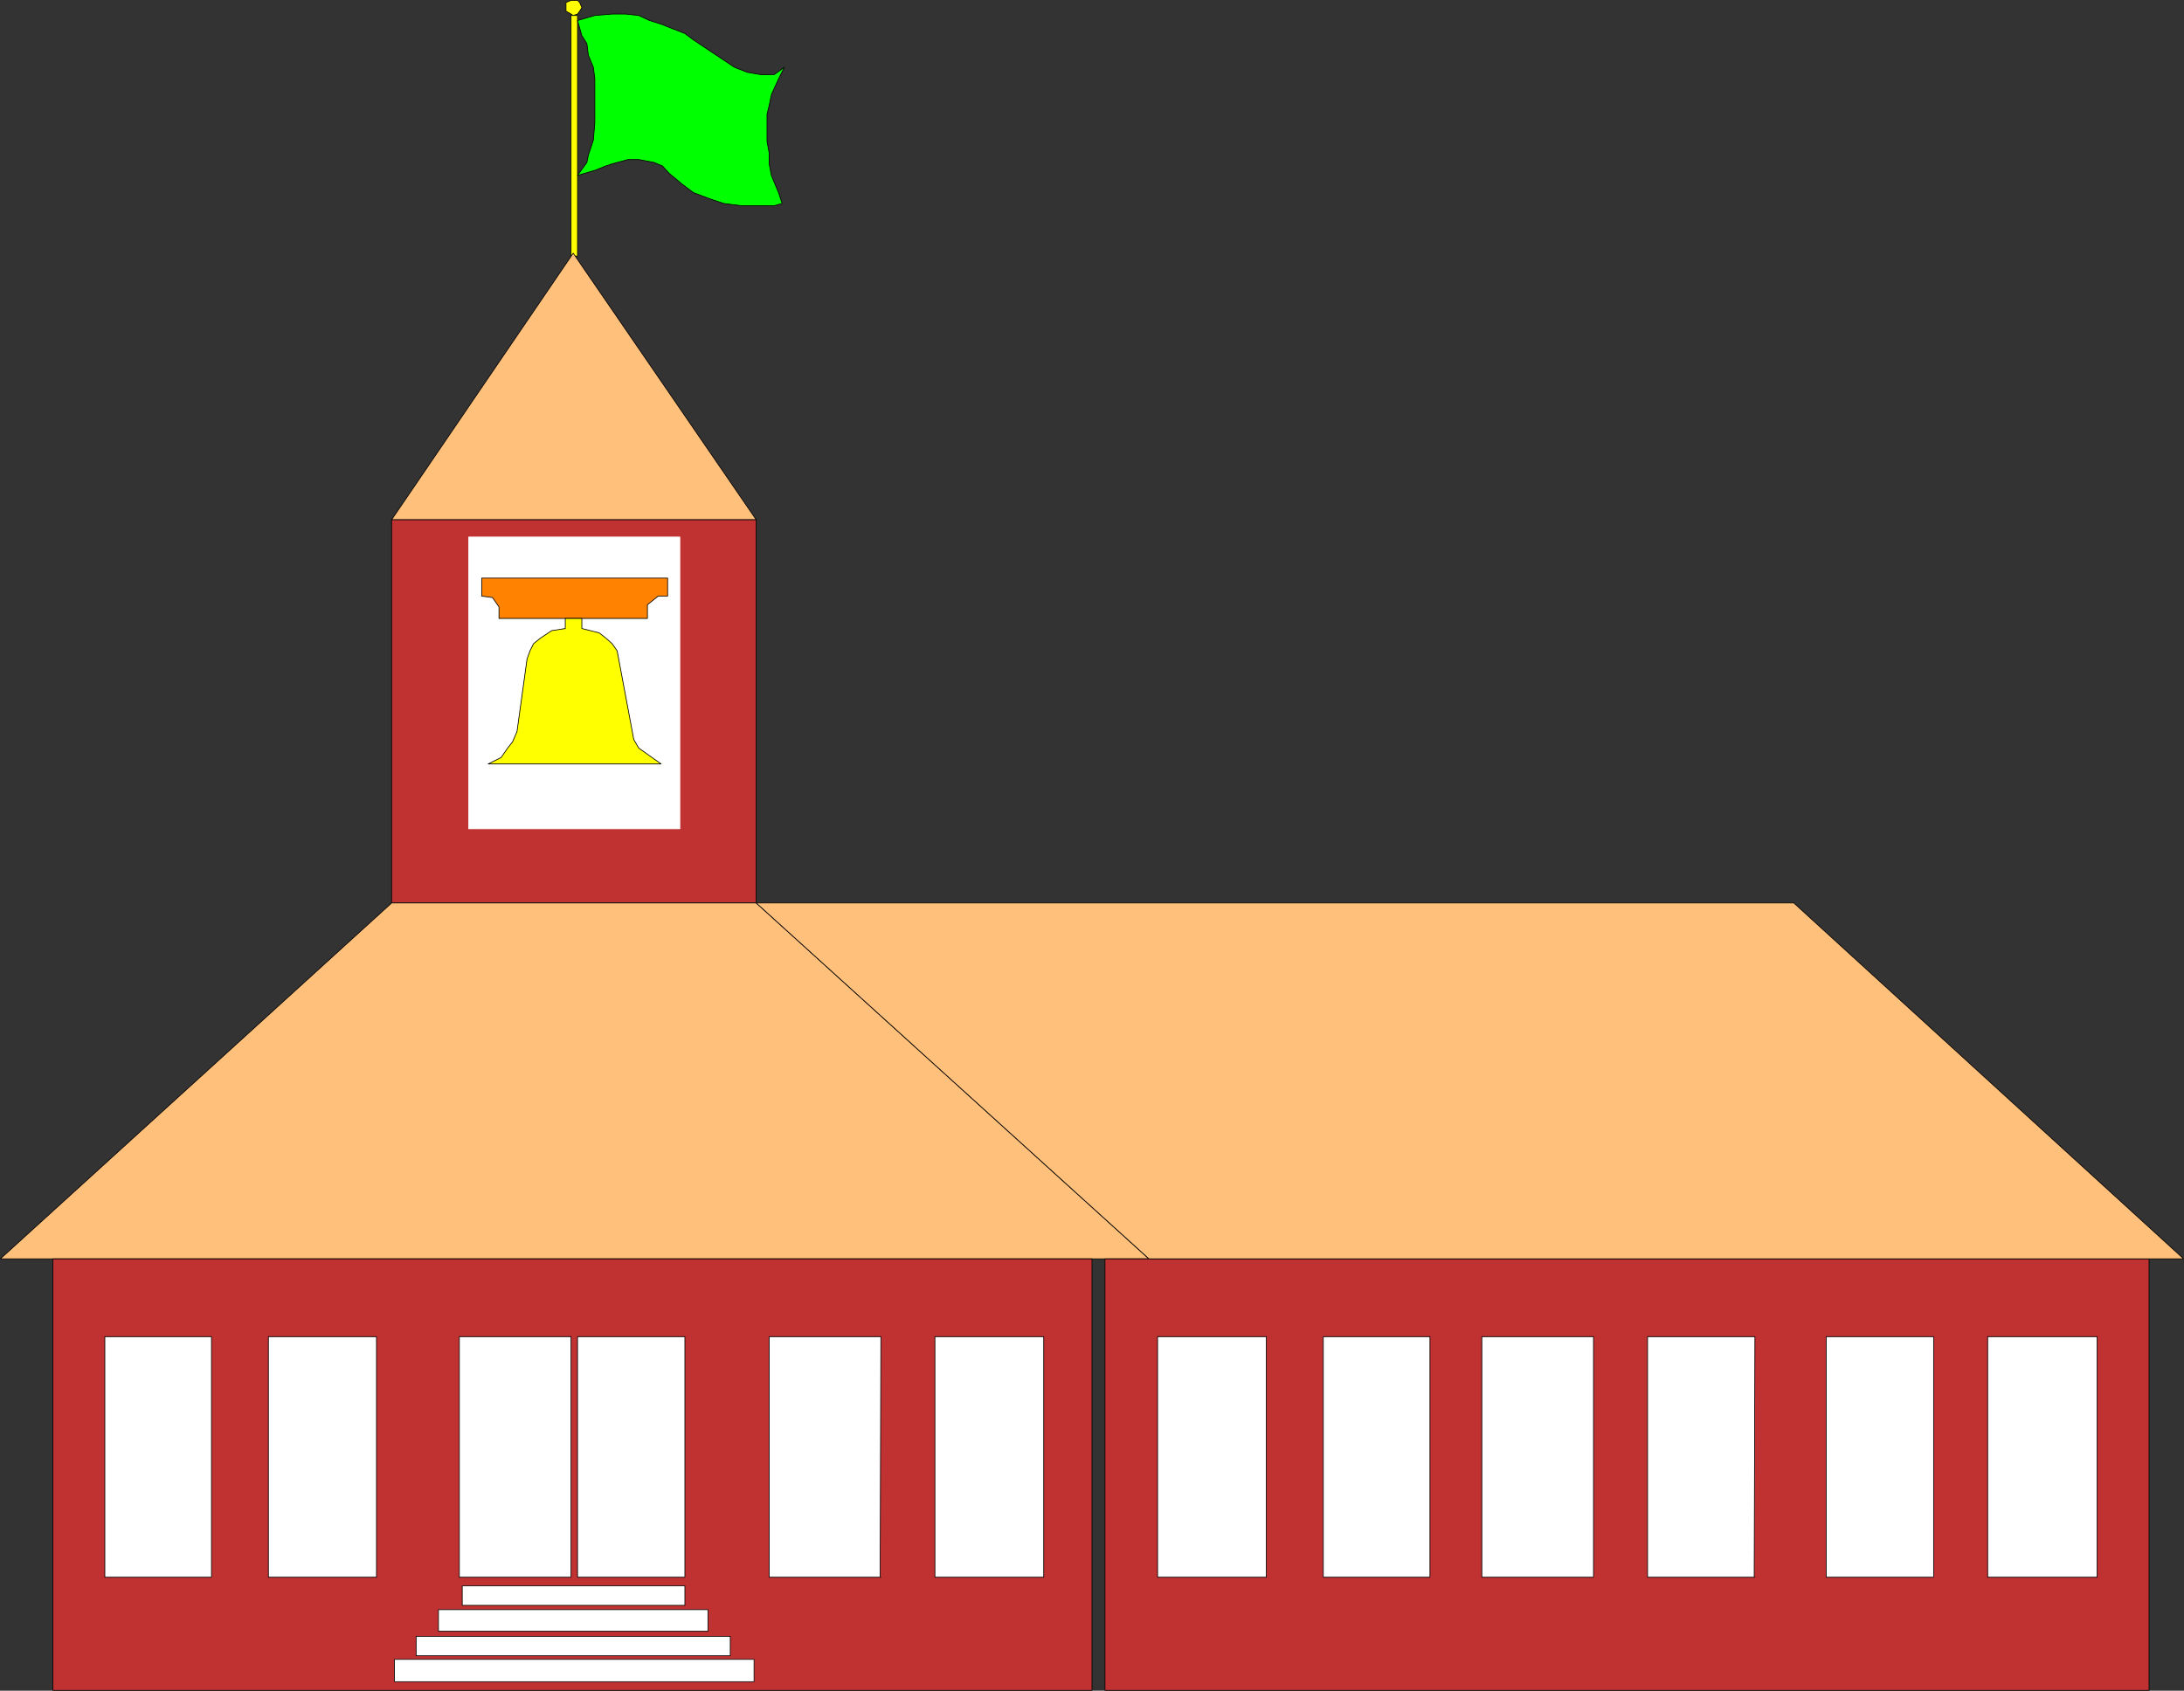
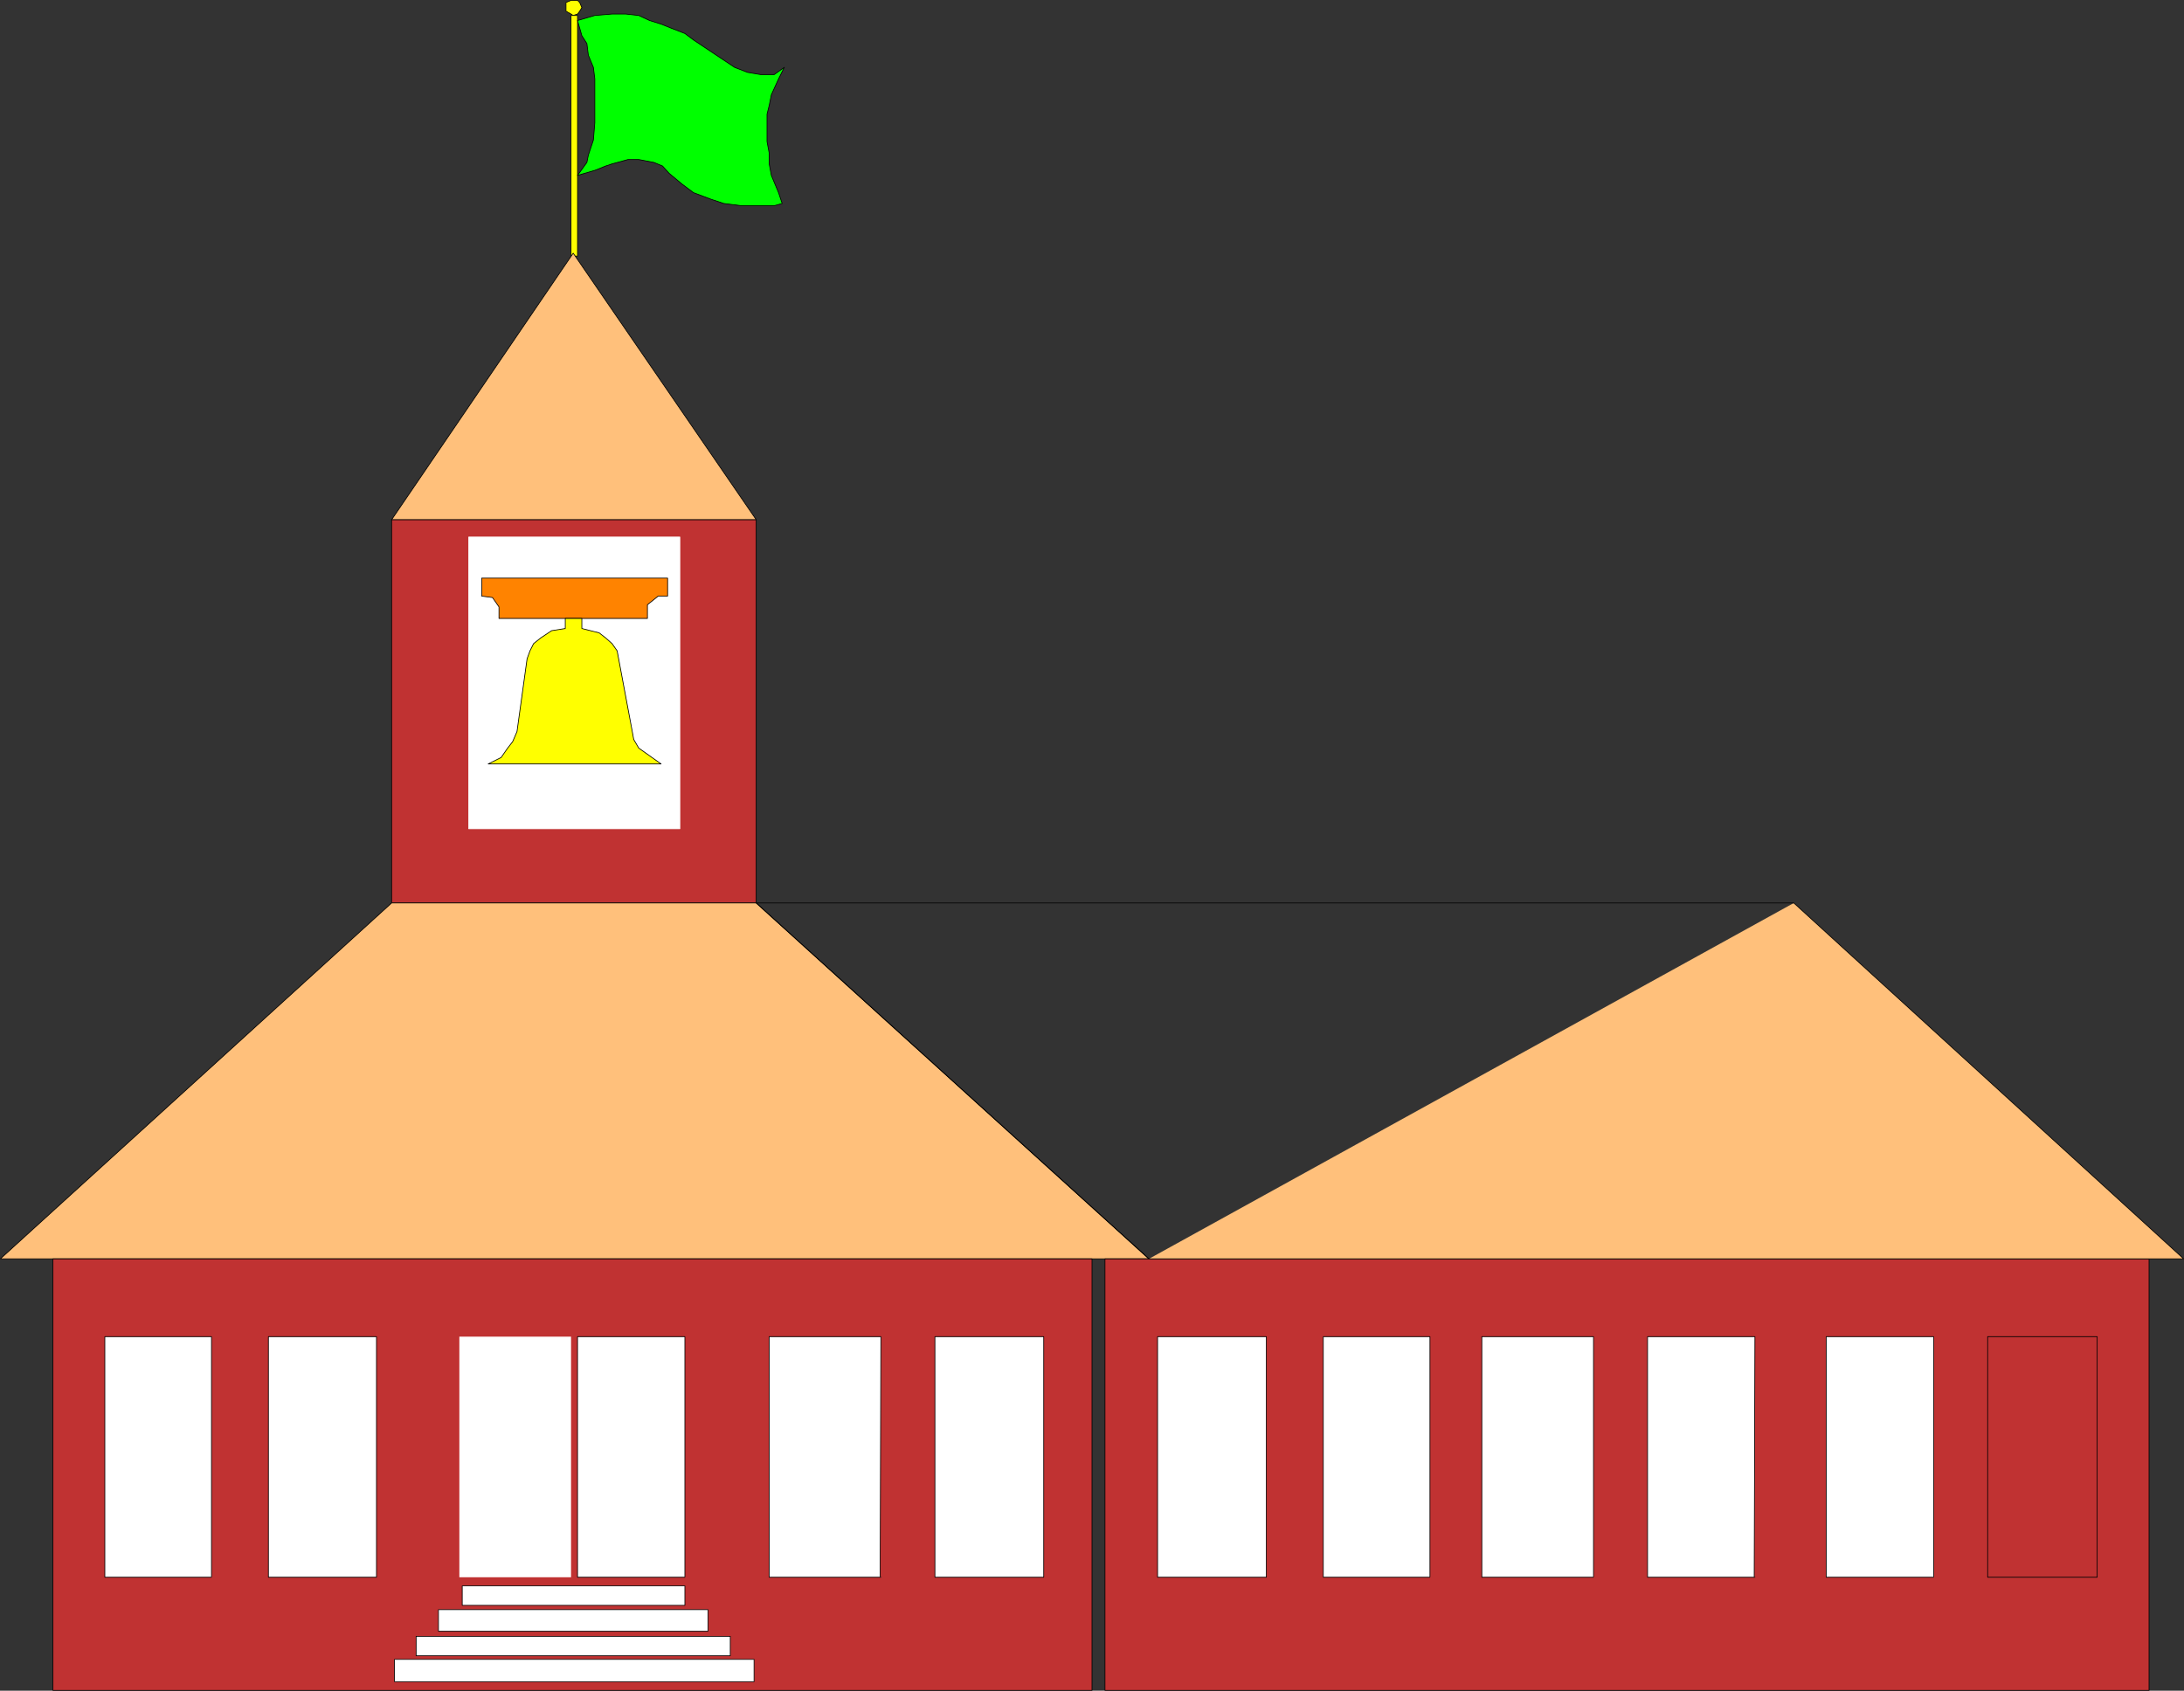
<svg xmlns="http://www.w3.org/2000/svg" xmlns:ns1="http://sodipodi.sourceforge.net/DTD/sodipodi-0.dtd" xmlns:ns2="http://www.inkscape.org/namespaces/inkscape" version="1.0" width="129.595mm" height="100.341mm" id="svg56" ns1:docname="School 01.wmf">
  <rect width="100%" height="100%" fill="#333333" stroke="none" />
  <ns1:namedview id="namedview56" pagecolor="#ffffff" bordercolor="#000000" borderopacity="0.25" ns2:showpageshadow="2" ns2:pageopacity="0.0" ns2:pagecheckerboard="0" ns2:deskcolor="#d1d1d1" ns2:document-units="mm" />
  <defs id="defs1">
    <pattern id="WMFhbasepattern" patternUnits="userSpaceOnUse" width="6" height="6" x="0" y="0" />
  </defs>
  <path style="fill:#ffff00;fill-opacity:1;fill-rule:evenodd;stroke:none" d="m 130.492,1.697 -0.485,-1.131 -0.485,-0.485 h -1.454 l -1.131,0.485 V 2.505 l 1.131,0.646 0.485,0.323 0.97,-0.323 0.485,-0.646 0.485,-0.808 z" id="path1" />
  <path style="fill:none;stroke:#000000;stroke-width:0.162px;stroke-linecap:round;stroke-linejoin:round;stroke-miterlimit:4;stroke-dasharray:none;stroke-opacity:1" d="m 130.492,1.697 -0.485,-1.131 -0.485,-0.485 h -1.454 l -1.131,0.485 V 2.505 l 1.131,0.646 0.485,0.323 0.97,-0.323 0.485,-0.646 0.485,-0.808 v 0" id="path2" />
  <path style="fill:#ffff00;fill-opacity:1;fill-rule:evenodd;stroke:none" d="M 128.068,3.474 V 57.444 h 1.454 V 3.474 h -1.454 z" id="path3" />
  <path style="fill:none;stroke:#000000;stroke-width:0.162px;stroke-linecap:round;stroke-linejoin:round;stroke-miterlimit:4;stroke-dasharray:none;stroke-opacity:1" d="M 128.068,3.474 V 57.444 h 1.454 V 3.474 h -1.454 v 0" id="path4" />
  <path style="fill:#ffc07b;fill-opacity:1;fill-rule:evenodd;stroke:none" d="M 128.553,56.797 169.599,116.584 H 87.829 L 128.553,56.797 Z" id="path5" />
  <path style="fill:none;stroke:#000000;stroke-width:0.162px;stroke-linecap:round;stroke-linejoin:round;stroke-miterlimit:4;stroke-dasharray:none;stroke-opacity:1" d="M 128.553,56.797 169.599,116.584 H 87.829 L 128.553,56.797 v 0" id="path6" />
  <path style="fill:#00ff00;fill-opacity:1;fill-rule:evenodd;stroke:none" d="m 129.522,4.605 0.97,3.393 1.131,1.777 0.323,2.585 1.131,2.747 0.323,2.585 v 9.857 l -0.323,3.878 -1.131,3.393 -0.323,1.616 -2.101,2.909 3.878,-1.131 2.424,-0.97 1.454,-0.485 3.555,-0.97 h 2.424 l 3.394,0.646 1.939,0.808 1.454,1.616 2.909,2.424 2.586,1.939 3.878,1.454 2.909,0.97 3.878,0.485 h 7.434 l 1.778,-0.485 -0.808,-2.424 -1.616,-3.878 -0.485,-2.585 V 34.337 L 172.023,31.752 V 25.611 l 0.485,-1.939 0.485,-2.424 1.616,-3.555 1.293,-2.585 -2.262,1.616 h -3.07 l -2.909,-0.485 -2.909,-1.131 -3.394,-2.262 -2.909,-1.939 -2.909,-1.939 -1.939,-1.454 -2.909,-1.131 -2.424,-0.97 -2.586,-0.808 -2.424,-1.131 -2.909,-0.323 h -3.07 l -3.878,0.323 -3.878,1.131 z" id="path7" />
  <path style="fill:none;stroke:#000000;stroke-width:0.162px;stroke-linecap:round;stroke-linejoin:round;stroke-miterlimit:4;stroke-dasharray:none;stroke-opacity:1" d="m 129.522,4.605 0.97,3.393 1.131,1.777 0.323,2.585 1.131,2.747 0.323,2.585 v 9.857 l -0.323,3.878 -1.131,3.393 -0.323,1.616 -2.101,2.909 3.878,-1.131 2.424,-0.97 1.454,-0.485 3.555,-0.97 h 2.424 l 3.394,0.646 1.939,0.808 1.454,1.616 2.909,2.424 2.586,1.939 3.878,1.454 2.909,0.97 3.878,0.485 h 7.434 l 1.778,-0.485 -0.808,-2.424 -1.616,-3.878 -0.485,-2.585 V 34.337 L 172.023,31.752 V 25.611 l 0.485,-1.939 0.485,-2.424 1.616,-3.555 1.293,-2.585 -2.262,1.616 h -3.07 l -2.909,-0.485 -2.909,-1.131 -3.394,-2.262 -2.909,-1.939 -2.909,-1.939 -1.939,-1.454 -2.909,-1.131 -2.424,-0.97 -2.586,-0.808 -2.424,-1.131 -2.909,-0.323 h -3.07 l -3.878,0.323 -3.878,1.131 v 0" id="path8" />
  <path style="fill:#c03232;fill-opacity:1;fill-rule:evenodd;stroke:none" d="M 87.829,202.547 V 116.584 H 169.599 v 85.963 z" id="path9" />
  <path style="fill:none;stroke:#000000;stroke-width:0.162px;stroke-linecap:round;stroke-linejoin:round;stroke-miterlimit:4;stroke-dasharray:none;stroke-opacity:1" d="M 87.829,202.547 V 116.584 H 169.599 v 85.963 H 87.829 v 0" id="path10" />
  <path style="fill:#ffffff;fill-opacity:1;fill-rule:evenodd;stroke:none" d="M 152.469,185.904 H 105.121 V 120.462 h 47.349 z" id="path11" />
  <path style="fill:none;stroke:#ffffff;stroke-width:0.162px;stroke-linecap:round;stroke-linejoin:round;stroke-miterlimit:4;stroke-dasharray:none;stroke-opacity:1" d="M 152.469,185.904 H 105.121 V 120.462 h 47.349 v 65.442 0" id="path12" />
  <path style="fill:#ff8300;fill-opacity:1;fill-rule:evenodd;stroke:none" d="m 111.908,138.721 v -2.585 l -1.454,-2.101 -2.424,-0.323 v -4.04 h 41.693 v 4.04 h -2.101 l -2.424,1.939 v 3.07 h -33.29 z" id="path13" />
  <path style="fill:none;stroke:#000000;stroke-width:0.162px;stroke-linecap:round;stroke-linejoin:round;stroke-miterlimit:4;stroke-dasharray:none;stroke-opacity:1" d="m 111.908,138.721 v -2.585 l -1.454,-2.101 -2.424,-0.323 v -4.04 h 41.693 v 4.04 h -2.101 l -2.424,1.939 v 3.07 h -33.29 v 0" id="path14" />
  <path style="fill:#ffff00;fill-opacity:1;fill-rule:evenodd;stroke:none" d="m 109.484,171.361 2.909,-1.454 1.454,-2.101 1.131,-1.454 0.97,-2.262 2.262,-16.32 0.646,-1.777 0.808,-1.616 1.616,-1.293 2.424,-1.616 3.07,-0.485 v -2.262 h 3.717 v 2.262 l 3.878,0.97 1.454,1.131 1.454,1.293 1.131,1.616 3.394,18.098 0.323,1.777 1.131,1.939 5.01,3.555 z" id="path15" />
  <path style="fill:none;stroke:#000000;stroke-width:0.162px;stroke-linecap:round;stroke-linejoin:round;stroke-miterlimit:4;stroke-dasharray:none;stroke-opacity:1" d="m 109.484,171.361 2.909,-1.454 1.454,-2.101 1.131,-1.454 0.97,-2.262 2.262,-16.32 0.646,-1.777 0.808,-1.616 1.616,-1.293 2.424,-1.616 3.07,-0.485 v -2.262 h 3.717 v 2.262 l 3.878,0.97 1.454,1.131 1.454,1.293 1.131,1.616 3.394,18.098 0.323,1.777 1.131,1.939 5.01,3.555 h -38.784 v 0" id="path16" />
  <path style="fill:#ffc07b;fill-opacity:1;fill-rule:evenodd;stroke:none" d="M 257.671,282.371 H 0.081 L 87.829,202.547 H 169.599 Z" id="path17" />
  <path style="fill:none;stroke:#000000;stroke-width:0.162px;stroke-linecap:round;stroke-linejoin:round;stroke-miterlimit:4;stroke-dasharray:none;stroke-opacity:1" d="M 257.671,282.371 H 0.081 L 87.829,202.547 H 169.599 l 88.072,79.823 v 0" id="path18" />
  <path style="fill:#c03232;fill-opacity:1;fill-rule:evenodd;stroke:none" d="M 244.905,379.16 V 282.371 H 11.878 V 379.16 H 244.905 Z" id="path19" />
  <path style="fill:none;stroke:#000000;stroke-width:0.162px;stroke-linecap:round;stroke-linejoin:round;stroke-miterlimit:4;stroke-dasharray:none;stroke-opacity:1" d="M 244.905,379.16 V 282.371 H 11.878 V 379.16 H 244.905 v 0" id="path20" />
  <path style="fill:#ffffff;fill-opacity:1;fill-rule:evenodd;stroke:none" d="m 169.114,377.221 v -5.009 H 88.476 v 5.009 z" id="path21" />
  <path style="fill:none;stroke:#000000;stroke-width:0.162px;stroke-linecap:round;stroke-linejoin:round;stroke-miterlimit:4;stroke-dasharray:none;stroke-opacity:1" d="m 169.114,377.221 v -5.009 H 88.476 v 5.009 H 169.114 v 0" id="path22" />
  <path style="fill:#ffffff;fill-opacity:1;fill-rule:evenodd;stroke:none" d="m 163.781,371.404 v -4.363 H 93.324 v 4.363 H 163.781 Z" id="path23" />
  <path style="fill:none;stroke:#000000;stroke-width:0.162px;stroke-linecap:round;stroke-linejoin:round;stroke-miterlimit:4;stroke-dasharray:none;stroke-opacity:1" d="m 163.781,371.404 v -4.363 H 93.324 v 4.363 H 163.781 v 0" id="path24" />
  <path style="fill:#ffffff;fill-opacity:1;fill-rule:evenodd;stroke:none" d="m 158.772,365.91 v -4.848 H 98.333 v 4.848 z" id="path25" />
  <path style="fill:none;stroke:#000000;stroke-width:0.162px;stroke-linecap:round;stroke-linejoin:round;stroke-miterlimit:4;stroke-dasharray:none;stroke-opacity:1" d="m 158.772,365.91 v -4.848 H 98.333 v 4.848 h 60.438 v 0" id="path26" />
  <path style="fill:#ffffff;fill-opacity:1;fill-rule:evenodd;stroke:none" d="m 153.601,360.093 v -4.363 h -49.934 v 4.363 h 49.934 z" id="path27" />
  <path style="fill:none;stroke:#000000;stroke-width:0.162px;stroke-linecap:round;stroke-linejoin:round;stroke-miterlimit:4;stroke-dasharray:none;stroke-opacity:1" d="m 153.601,360.093 v -4.363 h -49.934 v 4.363 h 49.934 v 0" id="path28" />
  <path style="fill:#ffffff;fill-opacity:1;fill-rule:evenodd;stroke:none" d="m 128.068,353.63 v -53.808 h -25.048 v 53.97 h 25.048 v 0 z" id="path29" />
-   <path style="fill:none;stroke:#000000;stroke-width:0.162px;stroke-linecap:round;stroke-linejoin:round;stroke-miterlimit:4;stroke-dasharray:none;stroke-opacity:1" d="m 128.068,353.63 v -53.808 h -25.048 v 53.97 h 25.048 v 0" id="path30" />
  <path style="fill:#ffffff;fill-opacity:1;fill-rule:evenodd;stroke:none" d="m 153.601,353.63 v -53.808 h -24.078 v 53.97 h 24.078 v 0 z" id="path31" />
  <path style="fill:none;stroke:#000000;stroke-width:0.162px;stroke-linecap:round;stroke-linejoin:round;stroke-miterlimit:4;stroke-dasharray:none;stroke-opacity:1" d="m 153.601,353.63 v -53.808 h -24.078 v 53.97 h 24.078 v 0" id="path32" />
  <path style="fill:#ffffff;fill-opacity:1;fill-rule:evenodd;stroke:none" d="M 47.43,353.63 V 299.822 H 23.513 v 53.97 h 23.917 v 0 z" id="path33" />
  <path style="fill:none;stroke:#000000;stroke-width:0.162px;stroke-linecap:round;stroke-linejoin:round;stroke-miterlimit:4;stroke-dasharray:none;stroke-opacity:1" d="M 47.43,353.63 V 299.822 H 23.513 v 53.97 h 23.917 v 0" id="path34" />
  <path style="fill:#ffffff;fill-opacity:1;fill-rule:evenodd;stroke:none" d="M 84.436,299.822 H 60.196 v 53.97 h 24.24 z" id="path35" />
  <path style="fill:none;stroke:#000000;stroke-width:0.162px;stroke-linecap:round;stroke-linejoin:round;stroke-miterlimit:4;stroke-dasharray:none;stroke-opacity:1" d="M 84.436,299.822 H 60.196 v 53.97 h 24.24 v -53.97 0" id="path36" />
  <path style="fill:#ffffff;fill-opacity:1;fill-rule:evenodd;stroke:none" d="m 197.394,353.63 0.162,-53.808 h -25.048 v 53.97 h 25.048 v 0 z" id="path37" />
  <path style="fill:none;stroke:#000000;stroke-width:0.162px;stroke-linecap:round;stroke-linejoin:round;stroke-miterlimit:4;stroke-dasharray:none;stroke-opacity:1" d="m 197.394,353.63 0.162,-53.808 h -25.048 v 53.97 h 25.048 v 0" id="path38" />
  <path style="fill:#ffffff;fill-opacity:1;fill-rule:evenodd;stroke:none" d="m 234.077,299.822 h -24.402 v 53.97 h 24.402 z" id="path39" />
  <path style="fill:none;stroke:#000000;stroke-width:0.162px;stroke-linecap:round;stroke-linejoin:round;stroke-miterlimit:4;stroke-dasharray:none;stroke-opacity:1" d="m 234.077,299.822 h -24.402 v 53.97 h 24.402 v -53.97 0" id="path40" />
  <path style="fill:#c03232;fill-opacity:1;fill-rule:evenodd;stroke:none" d="M 481.971,379.16 V 282.371 H 247.813 v 96.79 z" id="path41" />
  <path style="fill:none;stroke:#000000;stroke-width:0.162px;stroke-linecap:round;stroke-linejoin:round;stroke-miterlimit:4;stroke-dasharray:none;stroke-opacity:1" d="M 481.971,379.16 V 282.371 H 247.813 v 96.79 h 234.158 v 0" id="path42" />
  <path style="fill:#ffffff;fill-opacity:1;fill-rule:evenodd;stroke:none" d="M 284.012,299.822 H 259.61 v 53.97 h 24.402 z" id="path43" />
  <path style="fill:none;stroke:#000000;stroke-width:0.162px;stroke-linecap:round;stroke-linejoin:round;stroke-miterlimit:4;stroke-dasharray:none;stroke-opacity:1" d="M 284.012,299.822 H 259.61 v 53.97 h 24.402 v -53.97 0" id="path44" />
  <path style="fill:#ffffff;fill-opacity:1;fill-rule:evenodd;stroke:none" d="m 320.695,353.63 v -53.808 h -23.917 v 53.97 h 23.917 v 0 z" id="path45" />
  <path style="fill:none;stroke:#000000;stroke-width:0.162px;stroke-linecap:round;stroke-linejoin:round;stroke-miterlimit:4;stroke-dasharray:none;stroke-opacity:1" d="m 320.695,353.63 v -53.808 h -23.917 v 53.97 h 23.917 v 0" id="path46" />
  <path style="fill:#ffffff;fill-opacity:1;fill-rule:evenodd;stroke:none" d="m 357.378,353.63 v -53.808 h -25.048 v 53.97 h 25.048 v 0 z" id="path47" />
  <path style="fill:none;stroke:#000000;stroke-width:0.162px;stroke-linecap:round;stroke-linejoin:round;stroke-miterlimit:4;stroke-dasharray:none;stroke-opacity:1" d="m 357.378,353.63 v -53.808 h -25.048 v 53.97 h 25.048 v 0" id="path48" />
  <path style="fill:#ffffff;fill-opacity:1;fill-rule:evenodd;stroke:none" d="m 393.415,353.63 0.162,-53.808 h -24.078 v 53.97 h 24.078 v 0 z" id="path49" />
  <path style="fill:none;stroke:#000000;stroke-width:0.162px;stroke-linecap:round;stroke-linejoin:round;stroke-miterlimit:4;stroke-dasharray:none;stroke-opacity:1" d="m 393.415,353.63 0.162,-53.808 h -24.078 v 53.97 h 24.078 v 0" id="path50" />
  <path style="fill:#ffffff;fill-opacity:1;fill-rule:evenodd;stroke:none" d="m 433.653,353.63 v -53.808 h -24.078 v 53.97 h 24.078 v 0 z" id="path51" />
  <path style="fill:none;stroke:#000000;stroke-width:0.162px;stroke-linecap:round;stroke-linejoin:round;stroke-miterlimit:4;stroke-dasharray:none;stroke-opacity:1" d="m 433.653,353.63 v -53.808 h -24.078 v 53.97 h 24.078 v 0" id="path52" />
-   <path style="fill:#ffffff;fill-opacity:1;fill-rule:evenodd;stroke:none" d="m 470.336,299.822 h -24.563 v 53.97 h 24.563 z" id="path53" />
  <path style="fill:none;stroke:#000000;stroke-width:0.162px;stroke-linecap:round;stroke-linejoin:round;stroke-miterlimit:4;stroke-dasharray:none;stroke-opacity:1" d="m 470.336,299.822 h -24.563 v 53.97 h 24.563 v -53.97 0" id="path54" />
-   <path style="fill:#ffc07b;fill-opacity:1;fill-rule:evenodd;stroke:none" d="m 402.303,202.547 87.426,79.823 H 257.671 L 169.599,202.547 Z" id="path55" />
+   <path style="fill:#ffc07b;fill-opacity:1;fill-rule:evenodd;stroke:none" d="m 402.303,202.547 87.426,79.823 H 257.671 Z" id="path55" />
  <path style="fill:none;stroke:#000000;stroke-width:0.162px;stroke-linecap:round;stroke-linejoin:round;stroke-miterlimit:4;stroke-dasharray:none;stroke-opacity:1" d="m 402.303,202.547 87.426,79.823 H 257.671 L 169.599,202.547 h 232.704 v 0" id="path56" />
</svg>